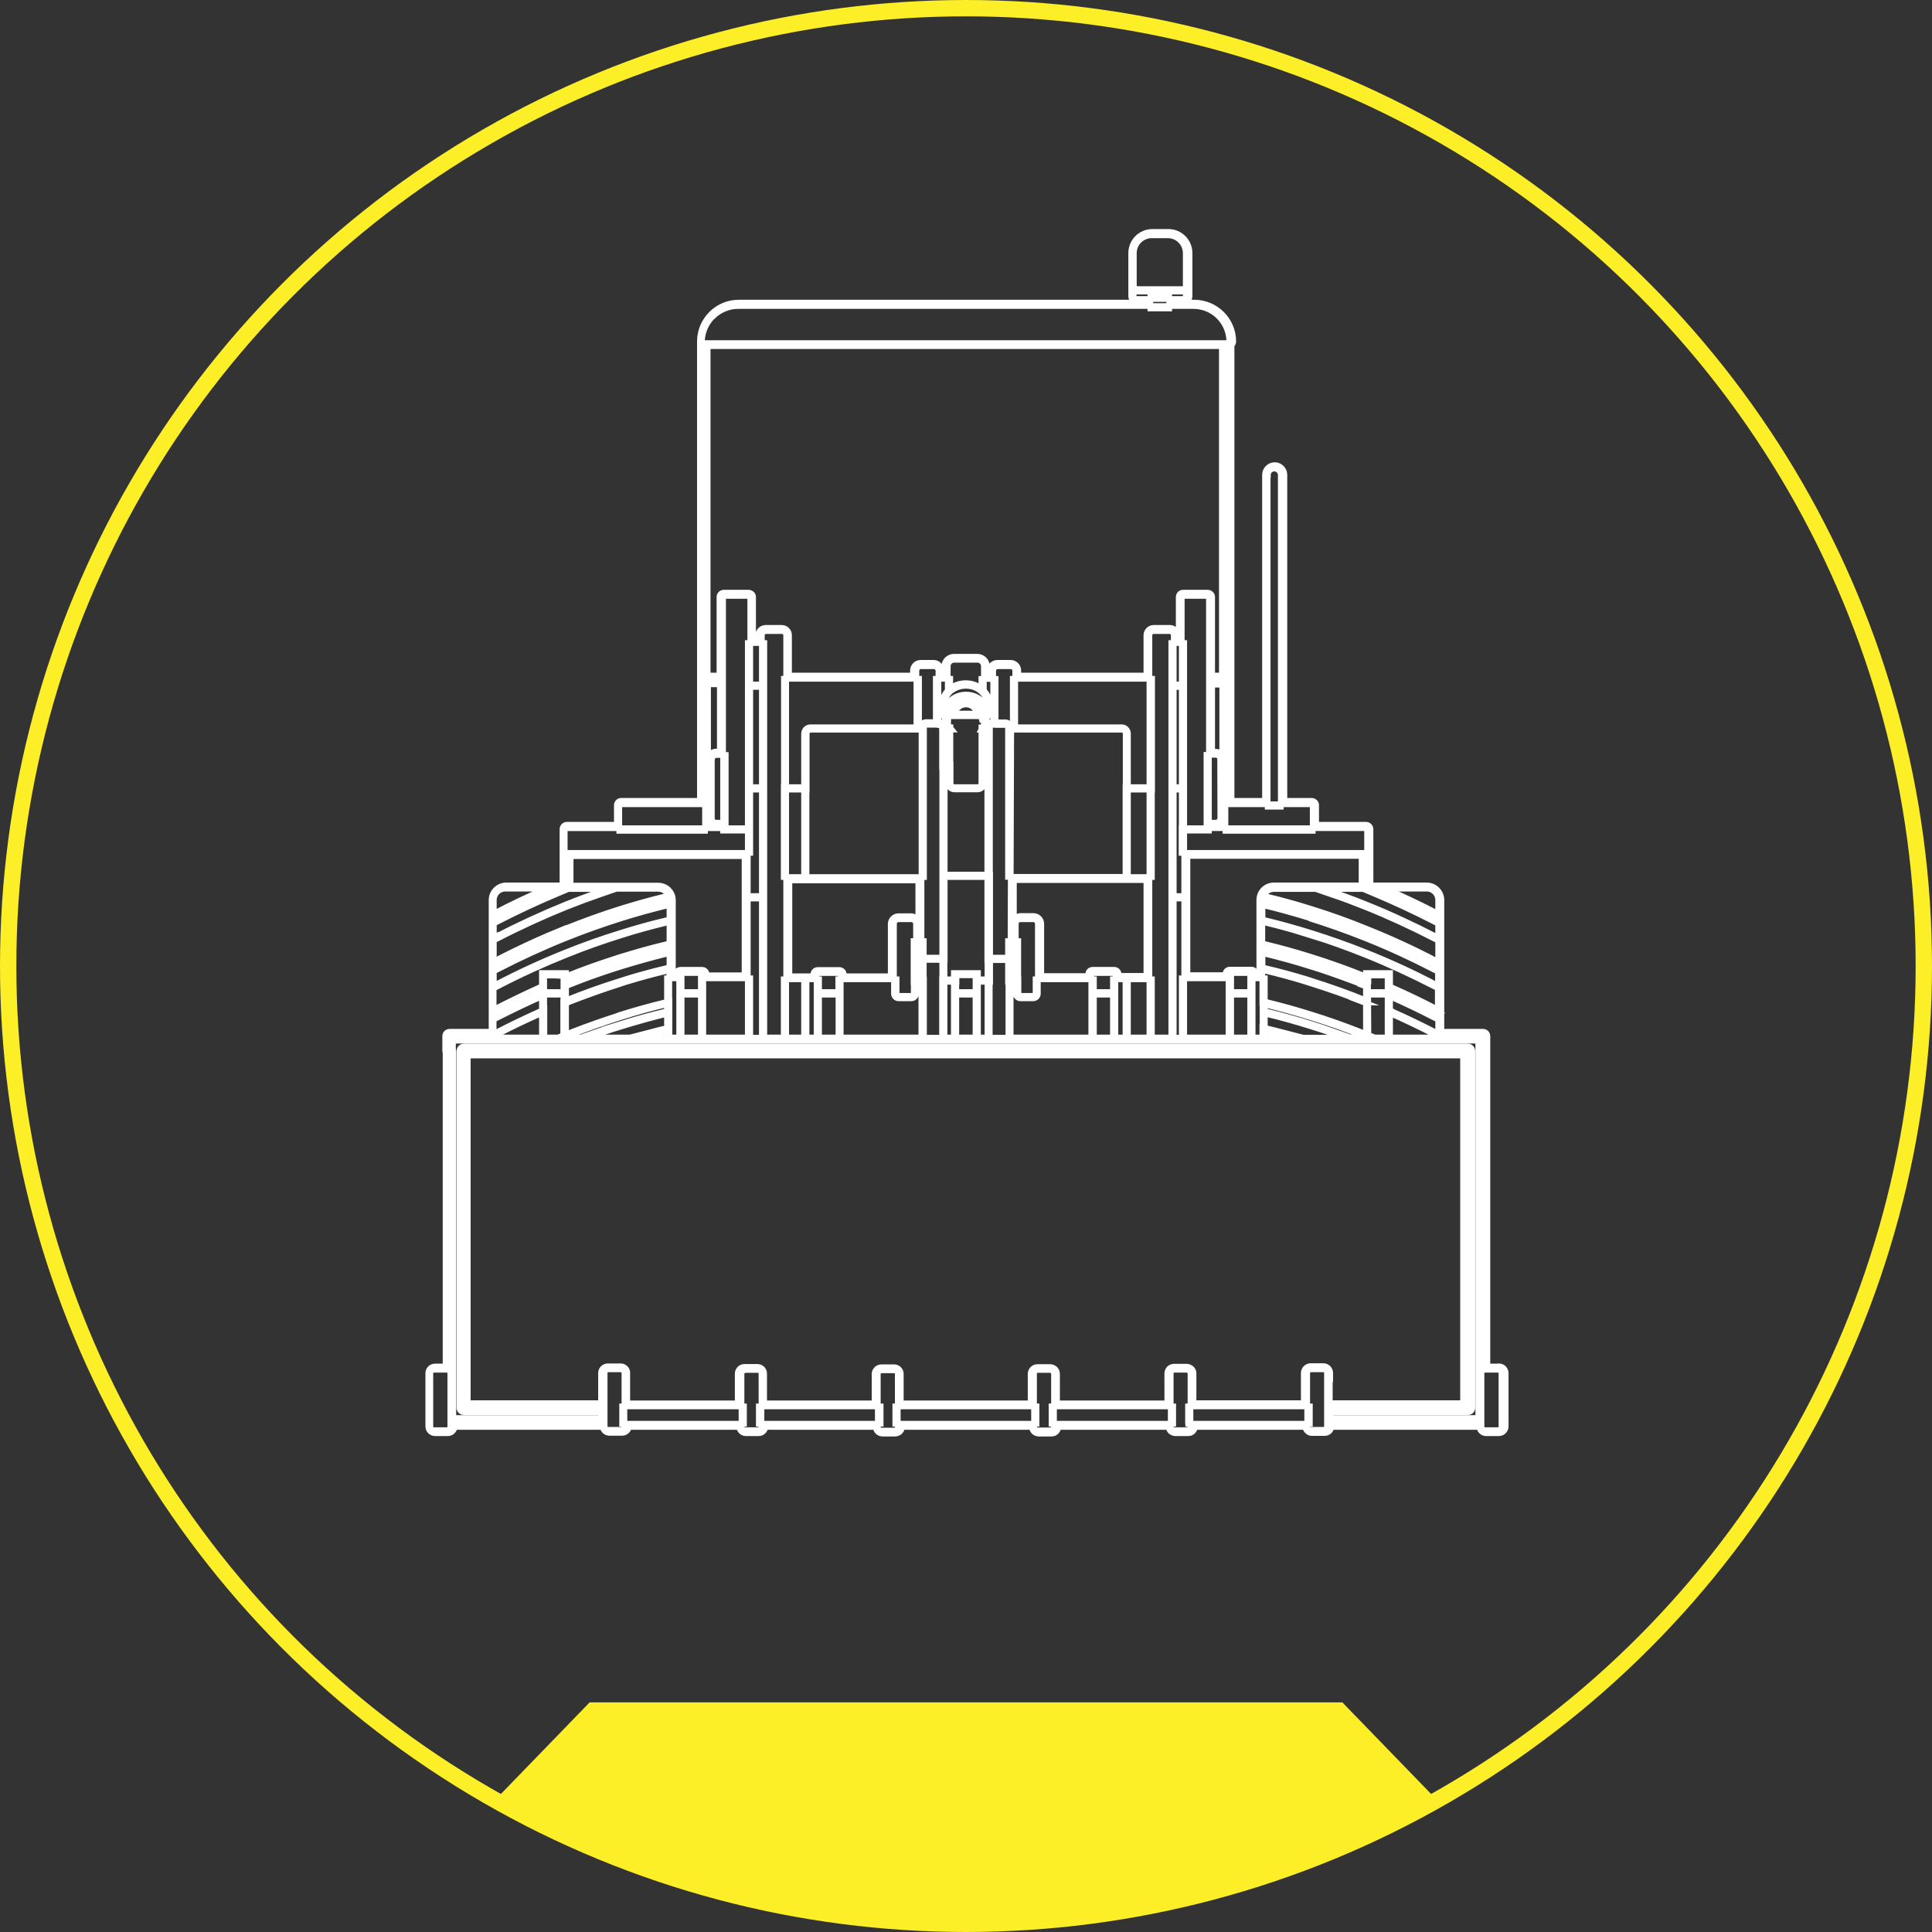
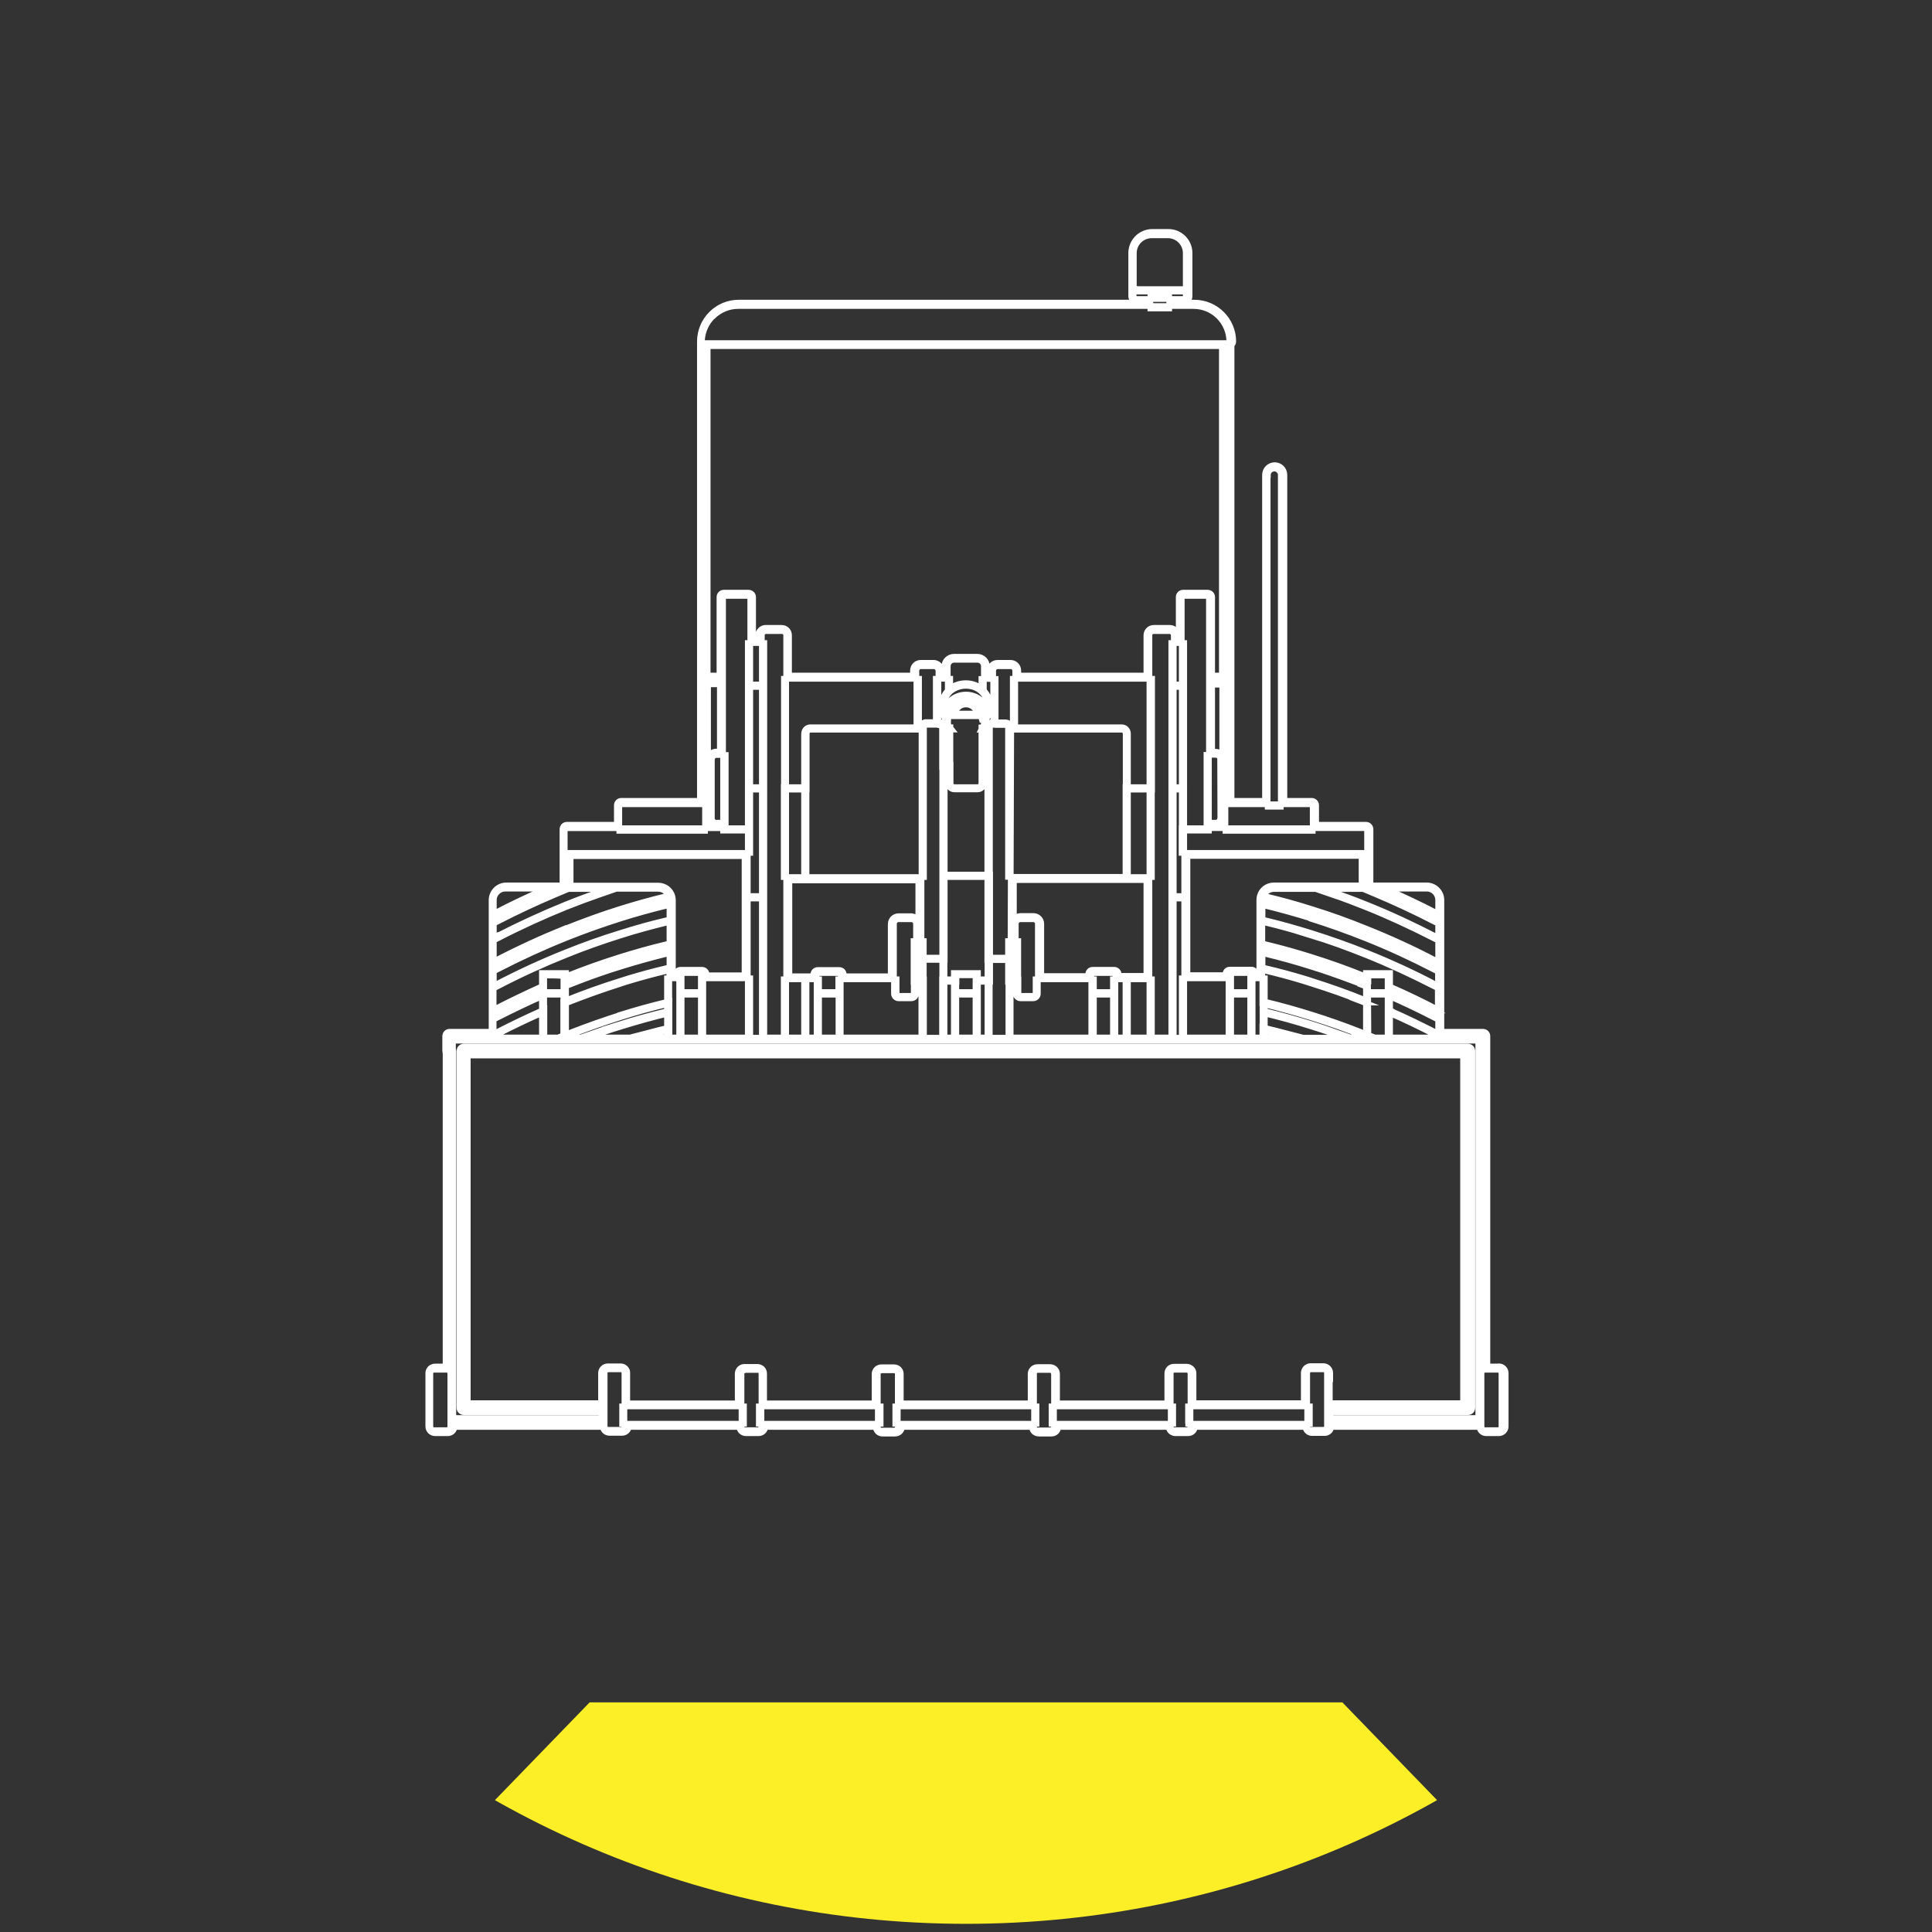
<svg xmlns="http://www.w3.org/2000/svg" id="Layer_2" viewBox="0 0 101.64 101.64">
  <rect x="0" y="0" width="101.64" height="101.64" fill="#333333" stroke="none" />
  <defs>
    <style>.cls-1{fill:#fcee27;}.cls-1,.cls-2,.cls-3{stroke-width:0px;}.cls-4{clip-path:url(#clippath);}.cls-2,.cls-5,.cls-6{fill:none;}.cls-5{stroke:#fcee27;stroke-width:.86px;}.cls-6{stroke:#fff;stroke-miterlimit:10;stroke-width:.3px;}.cls-3{fill:#fff;}</style>
    <clipPath id="clippath">
      <path class="cls-2" d="M.43,50.82c0,27.83,22.56,50.39,50.39,50.39s50.39-22.56,50.39-50.39S78.65.43,50.82.43.43,22.99.43,50.82" />
    </clipPath>
  </defs>
  <g id="Layer_1-2">
    <g class="cls-4">
      <polygon class="cls-1" points="31.02 89.56 16.02 105.04 85.62 105.04 70.62 89.56 31.02 89.56" />
    </g>
-     <circle class="cls-5" cx="50.82" cy="50.82" r="50.39" />
    <path class="cls-3" d="M78.99,75.05v.15l-.19.04h-.82l-.04-.19v-2.95l.19-.04h.82l.04.19v2.8ZM69.99,74.6v-.31s7.24,0,7.24,0c.13,0,.23-.1.23-.23v-18.76c0-.13-.1-.24-.23-.24H24.4c-.13,0-.23.1-.23.24v18.76c0,.13.1.23.23.23h7.24v.31h-7.79v-19.3c0-.06-.01-.07-.02-.08v-.47h53.94v19.85h-7.79ZM69.63,75.22h-.67s-.15,0-.15,0l-.04-.19v-2.8s.02-.09.02-.09l.04-.08.12-.02h.67s.15,0,.15,0l.04.19v2.8s0,.15,0,.15l-.18.04h0ZM62.5,74.75v-.61s0-.15,0-.15h6.41v.76s0,.15,0,.15h-6.4v-.15ZM62.45,75.24h-.67s-.15,0-.15,0l-.04-.19v-2.8s0-.15,0-.15l.19-.04h.67s.06,0,.06,0l.07.05.05.13v1.81s0,.99,0,.99v.15s-.18.04-.18.04h0ZM55.32,74.75v-.61s0-.15,0-.15h6.4v.76s0,.15,0,.15h-6.4v-.15ZM55.26,75.25h-.67s-.15,0-.15,0l-.04-.19v-2.8s0-.15,0-.15l.19-.04h.67s.06,0,.06,0l.07.05.06.13v2.8s0,.15,0,.15l-.18.04h0ZM47.1,74.75v-.61s0-.15,0-.15h7.43v.15s0,.61,0,.61v.15s-.15,0-.15,0h-7.28v-.15ZM47.23,75.07v.15l-.19.04h-.67s-.15,0-.15,0l-.04-.19v-1.01s0-1.79,0-1.79v-.06l.06-.07.13-.05h.67s.15,0,.15,0l.04.19v2.8ZM39.92,74.75v-.61s0-.15,0-.15h6.41v.15s0,.61,0,.61v.15h-6.41v-.15ZM40.05,75.05v.15l-.18.04h-.67s-.15,0-.15,0l-.04-.19v-.99s0-1.81,0-1.81v-.06l.06-.07.15-.05h.8s.04.19.04.19c0,.93,0,1.87,0,2.8M32.73,74.75v-.61s0-.15,0-.15h6.41v.76s0,.15,0,.15h-6.41v-.15ZM32.86,75.03v.15l-.19.04h-.67s-.15,0-.15,0l-.04-.19v-2.47s0-.33,0-.33v-.15l.19-.04h.67s.09,0,.09,0l.07.1.02.08c0,.93,0,1.87,0,2.8M69.98,72.56v-.33c0-.2-.16-.36-.36-.36h-.67c-.13,0-.26.08-.32.2-.02.05-.04.1-.04.16,0,.53,0,1.06,0,1.59h-5.8v-1.57c0-.1-.04-.19-.11-.25-.07-.06-.16-.1-.25-.1h-.67c-.2,0-.35.16-.35.36,0,.52,0,1.05,0,1.57h-5.8c0-.52,0-1.04,0-1.55,0-.1-.04-.19-.11-.26-.07-.06-.16-.1-.26-.1h-.66c-.2,0-.36.16-.36.36,0,.52,0,1.03,0,1.55h-6.83v-1.55c0-.2-.16-.35-.35-.35h-.67c-.09,0-.18.03-.25.1-.07.07-.11.16-.11.25v1.55h-5.81c0-.52,0-1.05,0-1.57,0-.2-.16-.35-.36-.35h-.67c-.09,0-.18.03-.25.1-.07.07-.11.16-.11.25v1.57h-5.81v-1.59c0-.05,0-.11-.03-.16-.06-.12-.18-.2-.32-.2h-.67c-.2,0-.36.16-.36.35,0,.53,0,1.06,0,1.59h-7.01v-18.29h52.36v18.29h-7.01c0-.42,0-.84,0-1.26ZM23.69,75.05v.15l-.19.04h-.82l-.04-.19v-2.95l.19-.04h.82l.04.19v2.8ZM26.58,46.75h2.48l-.65.29c-.75.33-1.5.69-2.21,1.06l-.22.11v-.86c0-.33.27-.6.6-.6M28.77,46.75h1.18l-.69.29c-1.02.43-2.05.91-3.06,1.43l-.22.11v-.52l.08-.04c.86-.45,1.75-.87,2.65-1.26h.03s.03-.01.03-.01ZM30.01,45.04h9.16v6.27h-2v-.06c0-.13-.11-.23-.23-.23h-1.14c-.13,0-.23.1-.23.23v.06h-.17v-3.95c0-.07-.01-.15-.03-.22-.1-.33-.4-.55-.74-.55h-4.61v-1.55ZM29.86,43.57h9.61v1.3h-9.76v-1.3h.15ZM32.73,42.31h4.36v1.4h-4.51v-1.4h.15ZM37.5,16.65c.36-.35.83-.55,1.33-.55h23.96c1.01,0,1.83.79,1.88,1.79v.16s-.15,0-.15,0h-27.59v-.16c.03-.47.23-.91.56-1.24ZM60.67,15.6h.84v.63h-.99v-.63h.15ZM59.8,15.21h2.58v.15s0,.22,0,.22v.15s-.15,0-.15,0h-2.44s-.15,0-.15,0v-.53h.15ZM59.65,13.32c0-.52.42-.94.94-.94h.85c.52,0,.94.42.94.94v2.02h-2.73v-2.02ZM69.06,42.46v1.25h-4.59v-1.4h4.59v.15ZM66.7,24.99c0-.19.15-.34.34-.34s.34.16.34.34v17.45h-.69v-17.45ZM71.77,44.87h-9.61v-1.3h9.76v1.3h-.15ZM69.59,46.58h-2.58c-.34,0-.64.23-.73.55-.02.07-.03.14-.03.22v3.95h-.17c0-.18-.11-.29-.24-.29h-1.14c-.13,0-.23.1-.23.23v.06h-2v-6.27h9.16v1.55h-2.03ZM75.66,48.53v.95l-.22-.11c-1.19-.61-2.4-1.17-3.6-1.65-.58-.23-1.17-.46-1.78-.66l-.84-.29h2.77c1.23.49,2.42,1.04,3.59,1.64l.08.04v.09ZM72.93,46.77c.89.39,1.78.81,2.65,1.26l.08.04v.52l-.22-.11c-1.01-.52-2.04-1-3.06-1.43l-.69-.29h1.24ZM75.66,47.35v.86l-.22-.11c-.72-.37-1.46-.73-2.21-1.06l-.65-.29h2.48c.33,0,.6.27.6.6M73.21,53.2c.76.33,1.53.71,2.3,1.1l.55.28h-3.06v-1.48l.21.09ZM72.01,52.19h1.12v2.39h-1.27v-2.39h.15ZM70.66,54.57c-.55-.2-1.12-.4-1.68-.57-.79-.25-1.61-.48-2.45-.68l-.11-.03v-.62l.18.04c.8.19,1.61.42,2.41.67.83.26,1.69.56,2.55.9l.74.29h-1.65ZM67.93,54.58c-.45-.13-.9-.25-1.4-.36l-.11-.03v-1.02l.18.04c.83.2,1.64.43,2.41.67.42.13.83.27,1.24.42l.83.29h-3.16ZM66.6,54.09c.26.06.52.13.76.19l1.12.29h-2.07v-.53l.18.04ZM68.98,48.32c-.81-.25-1.63-.48-2.45-.68l-.11-.03v-.26l.02-.17.17-.02c.79.19,1.6.41,2.41.67.97.3,1.94.65,2.87,1.03,1.23.49,2.48,1.06,3.69,1.7l.08.04v.52l-.22-.11c-1.18-.61-2.39-1.17-3.6-1.65-.95-.38-1.91-.72-2.86-1.02h0ZM68.98,49.21c-.79-.25-1.61-.48-2.45-.68l-.11-.03v-1.02l.18.04c.81.2,1.62.42,2.41.67.95.3,1.92.65,2.87,1.03,1.24.5,2.48,1.07,3.69,1.7l.08.04v1.03l-.22-.11c-1.19-.61-2.4-1.17-3.6-1.65-.95-.38-1.91-.73-2.86-1.02h0ZM71.78,51.85c-.21-.09-.42-.17-.64-.25-.72-.27-1.45-.53-2.17-.75-.79-.25-1.61-.48-2.45-.68l-.11-.03v-.51l.18.05c.8.19,1.62.42,2.41.67.95.3,1.92.64,2.87,1.03l.09.04v.11s.01.19.01.19v.22l-.21-.08ZM71.79,52.74c-.93-.38-1.88-.71-2.81-1-.15-.05-.29-.09-.44-.14-.66-.2-1.33-.38-2.01-.54l-.11-.03v-1.02l.18.04c.83.2,1.65.43,2.41.67.73.23,1.46.48,2.18.76.23.09.46.18.69.27l.09.04v.1s.01.37.01.37v.56l-.21-.08ZM66.6,50.94c.68.16,1.35.34,1.98.53.14.04.29.09.44.14.95.3,1.92.64,2.87,1.03l.09.04v.1s.01,1.6.01,1.6v.22l-.21-.08c-.93-.38-1.88-.71-2.81-1-.81-.25-1.63-.48-2.45-.68l-.11-.03v-1.91l.18.05ZM73.21,51.94c.79.35,1.59.73,2.37,1.14l.08.04v.52l-.22-.11c-.78-.4-1.57-.78-2.35-1.12l-.09-.04v-.51l.21.09ZM73.21,52.31c.79.35,1.58.73,2.37,1.14l.08.04v1.03l-.22-.11c-.78-.4-1.57-.78-2.35-1.12l-.09-.04v-1.03l.21.09ZM72.98,52.33h-1.12v-1.14h1.27v1.14h-.15ZM75.44,53.15c-.78-.41-1.57-.78-2.35-1.12l-.09-.04v-.67h-1.01v.25l-.21-.08c-.94-.37-1.88-.71-2.81-1-.8-.25-1.63-.48-2.45-.68l-.11-.03v-1.4l.18.04c.83.2,1.64.43,2.41.67.95.3,1.92.64,2.87,1.02,1.23.49,2.48,1.06,3.69,1.7l.08.04v1.41l-.22-.11ZM69.63,46.76c.77.26,1.53.53,2.26.83,1.23.49,2.47,1.07,3.69,1.7l.08.04v1.41l-.22-.11c-1.2-.62-2.41-1.18-3.6-1.65-.93-.37-1.89-.72-2.86-1.02-.8-.25-1.6-.47-2.39-.66l-.19-.04.09-.17c.1-.2.31-.32.53-.32h2.61ZM65.77,52.26v-.79h.77v3.11h-.77v-2.32ZM65.75,52.33h-1.12v-1.14h1.27v1.14h-.15ZM64.78,52.19h1.12v2.39h-1.27v-2.39h.15ZM62.32,51.47h2.45v3.11h-2.6v-3.11h.15ZM61.77,47.14h.53v7.45h-.68v-7.45h.15ZM60.47,33.42c0-.12.1-.22.22-.22h.84c.12,0,.22.1.22.22v21.16h-1.28v-21.16ZM59.36,51.52h1.24v3.06h-1.39v-3.06h.15ZM58.55,52.26v-.74h.79v3.06h-.79v-2.32ZM57.56,52.19h1.12v2.39h-1.27v-2.39h.15ZM53.19,51.52h.39v.76c0,.06.05.11.11.11h.68c.06,0,.11-.05.11-.11v-.76h3.07v3.06h-4.5v-3.06h.15ZM52.1,50.38h1.07v4.21h-1.22v-4.21h.15ZM51.32,52.26v-.74h.75v3.06h-.75v-2.32ZM50.33,52.19h1.12v2.39h-1.27v-2.39h.15ZM49.71,51.52h.6v3.06h-.75v-3.06h.15ZM48.62,50.38h1.07v4.21h-1.22v-4.21h.15ZM44.1,52.26v-.74h3.07v.76c0,.06.05.11.11.11h.68c.06,0,.11-.05.11-.11v-.76h.54v3.06h-4.5v-2.32ZM43.11,52.19h1.12v2.39h-1.27v-2.39h.15ZM42.45,51.52h.64v3.06h-.79v-3.06h.15ZM41.38,51.52h1.05v3.06h-1.2v-3.06h.15ZM40.08,33.42c0-.12.1-.22.22-.22h.84c.12,0,.22.1.22.22v21.16h-1.28v-21.16ZM39.34,51.54v-4.4h.87v7.45h-.87v-3.04ZM39.34,43.64v-2.23h.87v5.86h-.87v-3.63ZM38.19,31.35h1.28v12.35h-1.43v-12.35h.15ZM37.87,39.54h-.19c-.15,0-.29.08-.36.21-.03.05-.05.12-.05.19v3.1c0,.07.02.14.05.19.02.03.04.06.07.09h-.14v-7.32h.62v3.53ZM38.02,43.28h-.34c-.09,0-.17-.05-.21-.13l-.02-.03v-.07s0-3.1,0-3.1l.03-.11c.04-.07.12-.12.21-.12h.49v3.57h-.15ZM39.49,36.01h.72v5.53h-.87v-5.53h.15ZM39.49,33.83h.72v2.31h-.87v-2.31h.15ZM53.43,51.14h-.4v-1.63h.54v1.63h-.15ZM51.95,38.29v-.09s.13-.17.13-.17l.08-.03h.74s.1.02.1.02c.06.03.1.06.12.11l.08.03-.04,12.2v.15h-1.22v-12.21ZM52.08,38.23v.16s-.15,0-.15,0h-.31l.12-.24c.14-.17.21-.37.21-.58v-.24h.43v.8h-.24s-.05.09-.05.09h0ZM48.47,38.24c.02-.15.1-.23.21-.25h.77c.15.02.23.1.25.2v12.16s0,.15,0,.15h-1.22v-12.26ZM49.38,37.33h.29v.24c0,.16.04.32.13.47-.04-.07-.13-.09-.21-.05-.07.04-.1.13-.05.2l-.23-.06-.08-.15v-.65h.15ZM51.52,36.3c-.2-.15-.45-.22-.71-.22s-.51.08-.71.22l-.24.17v-1.42c0-.19.15-.34.34-.34h1.22c.19,0,.34.15.34.34v1.42l-.24-.17ZM49.88,36.31c.24-.24.57-.37.93-.37s.68.13.93.37c.18.17.29.4.33.64l.09.65-.36-.55c-.05-.07-.09-.13-.14-.18-.22-.21-.52-.33-.84-.33s-.62.12-.84.33c-.05.05-.1.11-.14.18l-.36.55.08-.65c.03-.24.15-.47.33-.65ZM51.77,37.51c-.06-.06-.15-.11-.24-.12-.02-.04-.03-.08-.05-.11-.03-.05-.07-.11-.12-.16-.14-.14-.34-.23-.55-.23-.27,0-.53.15-.67.38-.02.03-.04.07-.05.11-.1.02-.19.07-.26.14,0-.03,0-.06.01-.09.03-.17.11-.32.24-.44.18-.18.44-.28.72-.28s.53.1.72.28c.13.12.21.27.24.44,0,.03,0,.05.01.08M51.93,38.86h-.3v-.59h.45v.59h-.15ZM51.93,40.36h-.3v-1.63h.45v1.63h-.15ZM50.25,37.48s.03-.08.05-.12c.11-.19.3-.3.52-.3.16,0,.31.06.43.18.04.04.07.08.1.13.02.03.04.07.05.11l.06.2h-1.27l.06-.2ZM51.42,37.54c.16,0,.3.11.33.27-.01-.07-.07-.12-.14-.12l.08.3h-.08c.08,0,.15-.07.15-.15v3.36c0,.18-.15.33-.33.33h-1.22c-.18,0-.33-.15-.33-.33v-3.33c.03-.21.17-.33.33-.33h1.22ZM49.71,38.72h.29v1.63h-.44v-1.63h.15ZM49.71,38.26h.29v.59h-.44v-.59h.15ZM49.56,38.22l.25-.18s.04.07.07.1l.19.24h-.46l-.05-.15v-.02ZM51.93,46.14h-2.36v-5.91h.44v.98c0,.11.09.2.2.2h1.22c.11,0,.2-.09.2-.2v-.98h.45v5.91h-.15ZM52.23,37.46h-.28v-.44c-.03-.23-.12-.43-.28-.59l-.04-.04v-.67h.75v1.74h-.15ZM53.25,38.39h-.2v-.14c-.03-.08-.05-.1-.09-.11h-.56s-.15-.01-.15-.01v-2.84c0-.13.11-.24.24-.24h.68c.13,0,.24.1.24.24v3.1h-.15ZM53.19,38.26h5.82c.18,0,.32.14.33.32v7.4s0,.15,0,.15h-6.31v-7.88h.15ZM60.45,46.14h-1.24v-4.73h1.39v4.73h-.15ZM53.42,35.71h7.19v5.83h-1.39v-2.95c-.01-.12-.1-.2-.2-.2h-5.74v-2.68h.15ZM49.38,35.71h.61v.67c-.2.2-.29.41-.32.61v.31s0,.15,0,.15h-.44v-1.74h.15ZM48.6,38.22v.17h-.39v-3.1c0-.13.1-.24.24-.24h.68c.13,0,.24.11.24.24v2.84h-.64c-.07.01-.11.05-.12.1M48.45,51.14h-.39v-1.63h.54v1.63h-.15ZM48.21,51.01h.39v.65h-.54v-.65h.15ZM41.38,41.41h1.05v4.73h-1.2v-4.73h.15ZM48.45,46.14h-6.15v-7.54c.01-.21.16-.34.34-.34h5.97v7.88h-.15ZM41.38,35.71h6.97v2.68h-5.71c-.11,0-.19.08-.2.19v2.81s0,.15,0,.15h-1.2v-5.83h.15ZM42.96,52.18v-.99h1.27v1.14h-1.27v-.15ZM48.19,48.6v3.68c0,.13-.11.24-.24.24h-.68c-.13,0-.24-.11-.24-.24v-3.68c0-.13.11-.24.24-.24h.68c.13,0,.24.11.24.24M47.95,48.2h-.68c-.22,0-.41.18-.41.41v2.75h-2.47v-.1c0-.13-.11-.23-.23-.23h-1.14c-.13,0-.23.1-.23.23v.1h-1.26v-5.04h6.78v2.09c-.07-.12-.2-.2-.35-.2M50.18,52.18v-.99h1.27v1.14h-1.27v-.15ZM51.93,51.65h-.6v-.34h-1.01v.34h-.75v-5.64h2.52v5.64h-.15ZM53.43,51.65h-.4v-.65h.54v.65h-.15ZM54.6,48.6v3.68c0,.13-.11.24-.24.24h-.68c-.13,0-.24-.11-.24-.24v-3.68c0-.13.11-.24.24-.24h.68c.13,0,.24.11.24.24M57.41,52.18v-.99h1.27v1.14h-1.27v-.15ZM58.85,51.35v-.1c0-.13-.11-.23-.23-.23h-1.14c-.13,0-.23.1-.23.23v.1h-2.47v-2.75c0-.22-.18-.41-.41-.41h-.68c-.15,0-.28.08-.35.2v-2.09h6.97v5.04h-1.45ZM64.3,43.33s0-.07.02-.1c.03-.05.04-.12.04-.18v-3.1c0-.06-.01-.12-.04-.18-.07-.14-.21-.22-.36-.22h-.19v-3.53h.53v7.32ZM63.45,43.7h-1.28v-12.35h1.43v12.35h-.15ZM63.62,39.71h.34c.09,0,.17.05.21.13l.02.03v.07s.01,3.1.01,3.1l-.03.11c-.04.08-.12.13-.21.13h-.49v-3.57h.15ZM61.77,36.01h.53v5.53h-.68v-5.53h.15ZM61.77,33.83h.53v2.31h-.68v-2.31h.15ZM62.3,44.8v2.47h-.68v-5.86h.68v3.39ZM64.3,35.54h-.53v-4.13c0-.13-.11-.23-.23-.23h-1.3c-.13,0-.23.1-.23.23v2.25h-.08v-.24c0-.22-.17-.39-.39-.39h-.84c-.22,0-.39.18-.39.39v2.12h-6.74v-.26c0-.23-.18-.41-.41-.41h-.68c-.23,0-.41.18-.41.41v.26h-.15v-.49c0-.28-.23-.5-.51-.5h-1.22c-.28,0-.51.23-.51.5v.49h-.16v-.26c0-.22-.18-.41-.4-.41h-.68c-.23,0-.41.18-.41.41v.26h-6.52v-2.12c0-.22-.17-.39-.39-.39h-.84c-.21,0-.39.18-.39.39v.24h-.27v-2.25c0-.13-.11-.23-.24-.23h-1.3c-.13,0-.23.1-.23.23v4.13h-.62v-17.33h27.05v17.33ZM36.87,52.26v-.79h2.6v3.11h-2.6v-2.32ZM36.85,52.33h-1.12v-1.14h1.27v1.14h-.15ZM35.88,52.19h1.12v2.39h-1.27v-2.39h.15ZM35.09,54.13v-2.66h.77v3.11h-.77v-.45ZM35.22,54.24v.34h-2.07l1.12-.29c.25-.07.5-.13.76-.19l.18-.04v.19ZM32.62,53.88c.79-.25,1.6-.47,2.42-.67l.18-.04v1.02l-.11.03c-.49.12-.95.24-1.39.36h-2.28s-.88,0-.88,0l.83-.29c.41-.15.83-.29,1.24-.41M32.62,53.39c.8-.25,1.62-.48,2.42-.67l.18-.04v.62l-.11.03c-.82.2-1.64.43-2.45.68-.56.17-1.13.36-1.69.57h-.85s-.79.01-.79.01l.74-.29c.87-.34,1.73-.64,2.55-.9ZM28.66,52.19h1.12v2.39h-1.27v-2.39h.15ZM28.64,53.34v1.24h-3.05l.55-.28c.76-.39,1.53-.76,2.29-1.1l.21-.09v.23ZM28.55,52.4c-.79.35-1.58.73-2.35,1.12l-.22.11v-.52l.08-.04c.77-.4,1.57-.78,2.36-1.14l.21-.09v.51l-.09.04ZM29.74,52.64c.94-.38,1.91-.73,2.88-1.03.15-.05.29-.09.44-.14.63-.19,1.29-.37,1.97-.53l.18-.05v1.91l-.11.03c-.81.19-1.64.42-2.45.68-.92.29-1.87.63-2.81,1l-.21.08v-1.92l.1-.04ZM29.63,52.33h-1.12v-1.14h1.27v1.14h-.15ZM29.74,51.75c.24-.1.47-.19.7-.27.73-.28,1.47-.53,2.18-.75.79-.25,1.6-.48,2.42-.67l.18-.04v1.02l-.11.03c-.68.16-1.35.34-2.01.54-.15.04-.3.09-.44.14-.95.3-1.89.64-2.81,1l-.21.08v-1.03l.1-.04ZM29.74,51.38c.96-.39,1.93-.73,2.88-1.03.8-.25,1.62-.48,2.42-.67l.18-.05v.51l-.11.03c-.82.2-1.64.43-2.45.68-.71.22-1.44.47-2.17.75-.21.08-.42.16-.64.25l-.21.08v-.51l.1-.04ZM29.75,48.85c.95-.38,1.91-.73,2.87-1.03.8-.25,1.62-.48,2.41-.67l.16-.04.02.17v.21s0,.12,0,.12l-.11.03c-.83.2-1.66.43-2.45.68-.95.3-1.91.64-2.86,1.02-1.2.48-2.42,1.04-3.6,1.65l-.22.11v-.52l.08-.04c1.21-.63,2.45-1.2,3.69-1.7ZM26.06,48.4c1.17-.6,2.35-1.15,3.53-1.63h1.94s.89-.01.89-.01l-.84.29c-.61.21-1.2.43-1.78.66-1.21.49-2.42,1.04-3.6,1.65l-.22.11v-1.04l.08-.04ZM26.06,49.29c1.22-.63,2.46-1.2,3.69-1.7.72-.29,1.48-.57,2.26-.83h2.61c.22,0,.42.11.53.31l.09.17-.19.04c-.8.19-1.6.41-2.39.66-.95.3-1.91.64-2.86,1.02-1.2.48-2.41,1.04-3.6,1.65l-.22.11v-1.41l.08-.04ZM26.06,50.92c1.22-.63,2.46-1.21,3.69-1.7.95-.38,1.91-.73,2.87-1.03.77-.24,1.59-.47,2.42-.67l.18-.04v1.02l-.11.03c-.82.2-1.64.42-2.45.68-.96.3-1.92.64-2.86,1.02-1.2.48-2.41,1.03-3.6,1.65l-.22.11v-1.03l.08-.04ZM26.06,51.81c1.22-.64,2.46-1.21,3.69-1.7.94-.38,1.9-.72,2.87-1.02.79-.25,1.6-.48,2.42-.67l.18-.04v1.4l-.11.03c-.81.19-1.64.42-2.45.68-.92.29-1.87.63-2.81,1l-.21.08v-.22c-.34-.03-.67-.03-1.01-.03v.68l-.09.04c-.78.34-1.57.72-2.35,1.12l-.22.11v-1.41l.08-.04ZM26.06,53.44c.78-.4,1.57-.78,2.36-1.14l.21-.09v1.03l-.09.04c-.78.34-1.57.72-2.35,1.12l-.22.11v-1.03l.08-.04ZM78.81,71.89h-.56v-17.38c0-.13-.1-.23-.23-.23h-2.19v-6.93c0-.42-.35-.77-.77-.77h-2.96v-2.95c0-.13-.1-.24-.23-.24h-2.63v-1.03c0-.13-.11-.23-.23-.23h-1.44v-17.15c0-.28-.23-.51-.51-.51s-.51.23-.51.51v17.15h-1.76v-23.98c.05-.04.09-.11.09-.18,0-1.13-.92-2.05-2.05-2.05h-1.12v-.03h.56c.17,0,.31-.14.31-.31v-2.27c0-.61-.5-1.11-1.11-1.11h-.85c-.61,0-1.11.5-1.11,1.11v2.27c0,.17.14.31.31.31h.56v.03h-21.51c-.55,0-1.06.21-1.45.6-.39.39-.6.91-.6,1.45v24.16h-4.14c-.13,0-.23.11-.23.23v1.03h-2.63c-.13,0-.23.1-.23.24v2.95h-2.96c-.42,0-.77.35-.77.77v6.93h-2.21c-.13,0-.23.1-.23.23v.78c0,.06.01.07.02.08v16.52h-.55c-.2,0-.36.15-.36.35v2.8c0,.2.16.36.36.36h.67c.19,0,.34-.15.35-.33h7.8c.02.18.17.31.35.31h.67c.18,0,.33-.14.35-.31h5.81c.01.18.16.33.35.33h.67c.19,0,.34-.15.35-.33h5.81c0,.19.16.35.35.35h.67c.2,0,.36-.16.36-.35h6.84c0,.2.16.35.36.35h.67c.2,0,.35-.16.35-.35h5.81c.01.19.17.33.36.33h.67c.19,0,.34-.15.35-.33h5.81c.02.18.17.32.35.32h.67c.18,0,.33-.14.35-.32h7.79c.01.19.17.33.35.33h.67c.2,0,.36-.16.36-.36v-2.8c0-.2-.16-.36-.36-.36" />
    <path class="cls-6" d="M78.99,75.05v.15l-.19.04h-.82l-.04-.19v-2.95l.19-.04h.82l.04.19v2.8ZM69.99,74.6v-.31s7.24,0,7.24,0c.13,0,.23-.1.23-.23v-18.76c0-.13-.1-.24-.23-.24H24.4c-.13,0-.23.1-.23.24v18.76c0,.13.1.23.23.23h7.24v.31h-7.79v-19.3c0-.06-.01-.07-.02-.08v-.47h53.94v19.85h-7.79ZM69.63,75.22h-.67s-.15,0-.15,0l-.04-.19v-2.8s.02-.09.02-.09l.04-.08.12-.02h.67s.15,0,.15,0l.04.19v2.8s0,.15,0,.15l-.18.04h0ZM62.5,74.75v-.61s0-.15,0-.15h6.41v.76s0,.15,0,.15h-6.4v-.15ZM62.45,75.24h-.67s-.15,0-.15,0l-.04-.19v-2.8s0-.15,0-.15l.19-.04h.67s.06,0,.06,0l.07.05.05.13v1.81s0,.99,0,.99v.15s-.18.04-.18.04h0ZM55.32,74.75v-.61s0-.15,0-.15h6.4v.76s0,.15,0,.15h-6.4v-.15ZM55.26,75.25h-.67s-.15,0-.15,0l-.04-.19v-2.8s0-.15,0-.15l.19-.04h.67s.06,0,.06,0l.07.05.06.13v2.8s0,.15,0,.15l-.18.04h0ZM47.1,74.75v-.61s0-.15,0-.15h7.43v.15s0,.61,0,.61v.15s-.15,0-.15,0h-7.28v-.15ZM47.23,75.07v.15l-.19.04h-.67s-.15,0-.15,0l-.04-.19v-1.01s0-1.79,0-1.79v-.06l.06-.07.13-.05h.67s.15,0,.15,0l.04.19v2.8ZM39.92,74.75v-.61s0-.15,0-.15h6.41v.15s0,.61,0,.61v.15h-6.41v-.15ZM40.05,75.05v.15l-.18.04h-.67s-.15,0-.15,0l-.04-.19v-.99s0-1.81,0-1.81v-.06l.06-.07.15-.05h.8s.04.19.04.19c0,.93,0,1.87,0,2.8ZM32.73,74.75v-.61s0-.15,0-.15h6.41v.76s0,.15,0,.15h-6.41v-.15ZM32.86,75.03v.15l-.19.04h-.67s-.15,0-.15,0l-.04-.19v-2.47s0-.33,0-.33v-.15l.19-.04h.67s.09,0,.09,0l.07.1.02.08c0,.93,0,1.87,0,2.8ZM69.98,72.56v-.33c0-.2-.16-.36-.36-.36h-.67c-.13,0-.26.08-.32.2-.02.05-.04.1-.04.16,0,.53,0,1.06,0,1.59h-5.8v-1.57c0-.1-.04-.19-.11-.25-.07-.06-.16-.1-.25-.1h-.67c-.2,0-.35.16-.35.36,0,.52,0,1.05,0,1.57h-5.8c0-.52,0-1.04,0-1.55,0-.1-.04-.19-.11-.26-.07-.06-.16-.1-.26-.1h-.66c-.2,0-.36.16-.36.36,0,.52,0,1.03,0,1.55h-6.83v-1.55c0-.2-.16-.35-.35-.35h-.67c-.09,0-.18.03-.25.1-.07.07-.11.16-.11.25v1.55h-5.81c0-.52,0-1.05,0-1.57,0-.2-.16-.35-.36-.35h-.67c-.09,0-.18.03-.25.1-.07.07-.11.16-.11.25v1.57h-5.81v-1.59c0-.05,0-.11-.03-.16-.06-.12-.18-.2-.32-.2h-.67c-.2,0-.36.16-.36.35,0,.53,0,1.06,0,1.59h-7.01v-18.29h52.36v18.29h-7.01c0-.42,0-.84,0-1.26ZM23.69,75.05v.15l-.19.04h-.82l-.04-.19v-2.95l.19-.04h.82l.04.19v2.8ZM26.58,46.75h2.48l-.65.29c-.75.33-1.5.69-2.21,1.06l-.22.11v-.86c0-.33.27-.6.6-.6ZM28.77,46.75h1.18l-.69.29c-1.02.43-2.05.91-3.06,1.43l-.22.11v-.52l.08-.04c.86-.45,1.75-.87,2.65-1.26h.03s.03-.01.03-.01ZM30.01,45.04h9.16v6.27h-2v-.06c0-.13-.11-.23-.23-.23h-1.14c-.13,0-.23.1-.23.23v.06h-.17v-3.95c0-.07-.01-.15-.03-.22-.1-.33-.4-.55-.74-.55h-4.61v-1.55ZM29.86,43.57h9.61v1.3h-9.76v-1.3h.15ZM32.73,42.31h4.36v1.4h-4.51v-1.4h.15ZM37.5,16.65c.36-.35.83-.55,1.33-.55h23.96c1.01,0,1.83.79,1.88,1.79v.16s-.15,0-.15,0h-27.59v-.16c.03-.47.23-.91.56-1.24ZM60.67,15.6h.84v.63h-.99v-.63h.15ZM59.8,15.21h2.58v.15s0,.22,0,.22v.15s-.15,0-.15,0h-2.44s-.15,0-.15,0v-.53h.15ZM59.65,13.32c0-.52.42-.94.94-.94h.85c.52,0,.94.42.94.94v2.02h-2.73v-2.02ZM69.06,42.46v1.25h-4.59v-1.4h4.59v.15ZM66.7,24.99c0-.19.15-.34.34-.34s.34.16.34.34v17.45h-.69v-17.45ZM71.77,44.87h-9.61v-1.3h9.76v1.3h-.15ZM69.59,46.58h-2.58c-.34,0-.64.23-.73.55-.02.07-.03.14-.03.22v3.95h-.17c0-.18-.11-.29-.24-.29h-1.14c-.13,0-.23.1-.23.23v.06h-2v-6.27h9.16v1.55h-2.03ZM75.66,48.53v.95l-.22-.11c-1.19-.61-2.4-1.17-3.6-1.65-.58-.23-1.17-.46-1.78-.66l-.84-.29h2.77c1.23.49,2.42,1.04,3.59,1.64l.08.04v.09ZM72.93,46.77c.89.39,1.78.81,2.65,1.26l.08.04v.52l-.22-.11c-1.01-.52-2.04-1-3.06-1.43l-.69-.29h1.24ZM75.66,47.35v.86l-.22-.11c-.72-.37-1.46-.73-2.21-1.06l-.65-.29h2.48c.33,0,.6.27.6.6ZM73.21,53.2c.76.33,1.53.71,2.3,1.1l.55.28h-3.06v-1.48l.21.09ZM72.01,52.19h1.12v2.39h-1.27v-2.39h.15ZM70.66,54.57c-.55-.2-1.12-.4-1.68-.57-.79-.25-1.61-.48-2.45-.68l-.11-.03v-.62l.18.04c.8.19,1.61.42,2.41.67.83.26,1.69.56,2.55.9l.74.29h-1.65ZM67.93,54.58c-.45-.13-.9-.25-1.4-.36l-.11-.03v-1.02l.18.04c.83.2,1.64.43,2.41.67.42.13.83.27,1.24.42l.83.29h-3.16ZM66.6,54.09c.26.06.52.13.76.19l1.12.29h-2.07v-.53l.18.04ZM68.98,48.32c-.81-.25-1.63-.48-2.45-.68l-.11-.03v-.26l.02-.17.17-.02c.79.19,1.6.41,2.41.67.97.3,1.94.65,2.87,1.03,1.23.49,2.48,1.06,3.69,1.7l.08.04v.52l-.22-.11c-1.18-.61-2.39-1.17-3.6-1.65-.95-.38-1.91-.72-2.86-1.02h0ZM68.98,49.21c-.79-.25-1.61-.48-2.45-.68l-.11-.03v-1.02l.18.04c.81.2,1.62.42,2.41.67.95.3,1.92.65,2.87,1.03,1.24.5,2.48,1.07,3.69,1.7l.08.04v1.03l-.22-.11c-1.19-.61-2.4-1.17-3.6-1.65-.95-.38-1.91-.73-2.86-1.02h0ZM71.78,51.85c-.21-.09-.42-.17-.64-.25-.72-.27-1.45-.53-2.17-.75-.79-.25-1.61-.48-2.45-.68l-.11-.03v-.51l.18.05c.8.19,1.62.42,2.41.67.95.3,1.92.64,2.87,1.03l.09.04v.11s.01.19.01.19v.22l-.21-.08ZM71.79,52.74c-.93-.38-1.88-.71-2.81-1-.15-.05-.29-.09-.44-.14-.66-.2-1.33-.38-2.01-.54l-.11-.03v-1.02l.18.04c.83.2,1.65.43,2.41.67.73.23,1.46.48,2.18.76.23.09.46.18.69.27l.09.04v.1s.01.37.01.37v.56l-.21-.08ZM66.6,50.94c.68.16,1.35.34,1.98.53.14.04.29.09.44.14.95.3,1.92.64,2.87,1.03l.09.04v.1s.01,1.6.01,1.6v.22l-.21-.08c-.93-.38-1.88-.71-2.81-1-.81-.25-1.63-.48-2.45-.68l-.11-.03v-1.91l.18.05ZM73.21,51.94c.79.35,1.59.73,2.37,1.14l.08.04v.52l-.22-.11c-.78-.4-1.57-.78-2.35-1.12l-.09-.04v-.51l.21.09ZM73.21,52.31c.79.35,1.58.73,2.37,1.14l.08.04v1.03l-.22-.11c-.78-.4-1.57-.78-2.35-1.12l-.09-.04v-1.03l.21.09ZM72.98,52.33h-1.12v-1.14h1.27v1.14h-.15ZM75.44,53.15c-.78-.41-1.57-.78-2.35-1.12l-.09-.04v-.67h-1.01v.25l-.21-.08c-.94-.37-1.88-.71-2.81-1-.8-.25-1.63-.48-2.45-.68l-.11-.03v-1.4l.18.04c.83.2,1.64.43,2.41.67.95.3,1.92.64,2.87,1.02,1.23.49,2.48,1.06,3.69,1.7l.08.04v1.41l-.22-.11ZM69.63,46.76c.77.26,1.53.53,2.26.83,1.23.49,2.47,1.07,3.69,1.7l.08.04v1.41l-.22-.11c-1.2-.62-2.41-1.18-3.6-1.65-.93-.37-1.89-.72-2.86-1.02-.8-.25-1.6-.47-2.39-.66l-.19-.04.09-.17c.1-.2.31-.32.53-.32h2.61ZM65.77,52.26v-.79h.77v3.11h-.77v-2.32ZM65.75,52.33h-1.12v-1.14h1.27v1.14h-.15ZM64.78,52.19h1.12v2.39h-1.27v-2.39h.15ZM62.32,51.47h2.45v3.11h-2.6v-3.11h.15ZM61.77,47.14h.53v7.45h-.68v-7.45h.15ZM60.47,33.42c0-.12.1-.22.22-.22h.84c.12,0,.22.1.22.22v21.16h-1.28v-21.16ZM59.36,51.52h1.24v3.06h-1.39v-3.06h.15ZM58.55,52.26v-.74h.79v3.06h-.79v-2.32ZM57.56,52.19h1.12v2.39h-1.27v-2.39h.15ZM53.19,51.52h.39v.76c0,.06.05.11.11.11h.68c.06,0,.11-.05.11-.11v-.76h3.07v3.06h-4.5v-3.06h.15ZM52.1,50.38h1.07v4.21h-1.22v-4.21h.15ZM51.32,52.26v-.74h.75v3.06h-.75v-2.32ZM50.33,52.19h1.12v2.39h-1.27v-2.39h.15ZM49.71,51.52h.6v3.06h-.75v-3.06h.15ZM48.62,50.38h1.07v4.21h-1.22v-4.21h.15ZM44.1,52.26v-.74h3.07v.76c0,.06.05.11.11.11h.68c.06,0,.11-.05.11-.11v-.76h.54v3.06h-4.5v-2.32ZM43.11,52.19h1.12v2.39h-1.27v-2.39h.15ZM42.45,51.52h.64v3.06h-.79v-3.06h.15ZM41.38,51.52h1.05v3.06h-1.2v-3.06h.15ZM40.08,33.42c0-.12.1-.22.22-.22h.84c.12,0,.22.1.22.22v21.16h-1.28v-21.16ZM39.34,51.54v-4.4h.87v7.45h-.87v-3.04ZM39.34,43.64v-2.23h.87v5.86h-.87v-3.63ZM38.19,31.35h1.28v12.35h-1.43v-12.35h.15ZM37.87,39.54h-.19c-.15,0-.29.08-.36.21-.03.05-.05.12-.05.19v3.1c0,.07.02.14.05.19.02.03.04.06.07.09h-.14v-7.32h.62v3.53ZM38.02,43.28h-.34c-.09,0-.17-.05-.21-.13l-.02-.03v-.07s0-3.1,0-3.1l.03-.11c.04-.07.12-.12.21-.12h.49v3.57h-.15ZM39.49,36.01h.72v5.53h-.87v-5.53h.15ZM39.49,33.83h.72v2.31h-.87v-2.31h.15ZM53.43,51.14h-.4v-1.63h.54v1.63h-.15ZM51.95,38.29v-.09s.13-.17.13-.17l.08-.03h.74s.1.02.1.02c.06.03.1.06.12.11l.08.03-.04,12.2v.15h-1.22v-12.21ZM52.08,38.23v.16s-.15,0-.15,0h-.31l.12-.24c.14-.17.21-.37.21-.58v-.24h.43v.8h-.24s-.05.09-.05.09h0ZM48.47,38.24c.02-.15.1-.23.21-.25h.77c.15.02.23.1.25.2v12.16s0,.15,0,.15h-1.22v-12.26ZM49.38,37.33h.29v.24c0,.16.04.32.13.47-.04-.07-.13-.09-.21-.05-.07.04-.1.13-.05.2l-.23-.06-.08-.15v-.65h.15ZM51.52,36.3c-.2-.15-.45-.22-.71-.22s-.51.08-.71.22l-.24.17v-1.42c0-.19.15-.34.34-.34h1.22c.19,0,.34.15.34.34v1.42l-.24-.17ZM49.88,36.31c.24-.24.57-.37.93-.37s.68.13.93.37c.18.17.29.4.33.64l.09.65-.36-.55c-.05-.07-.09-.13-.14-.18-.22-.21-.52-.33-.84-.33s-.62.12-.84.33c-.05.05-.1.11-.14.18l-.36.55.08-.65c.03-.24.15-.47.33-.65ZM51.77,37.51c-.06-.06-.15-.11-.24-.12-.02-.04-.03-.08-.05-.11-.03-.05-.07-.11-.12-.16-.14-.14-.34-.23-.55-.23-.27,0-.53.15-.67.38-.02.03-.04.07-.05.11-.1.02-.19.07-.26.14,0-.03,0-.06.01-.09.03-.17.11-.32.24-.44.18-.18.44-.28.72-.28s.53.1.72.28c.13.12.21.27.24.44,0,.03,0,.05.01.08ZM51.93,38.86h-.3v-.59h.45v.59h-.15ZM51.93,40.36h-.3v-1.63h.45v1.63h-.15ZM50.25,37.48s.03-.08.05-.12c.11-.19.3-.3.52-.3.16,0,.31.06.43.18.04.04.07.08.1.13.02.03.04.07.05.11l.06.2h-1.27l.06-.2ZM51.42,37.54c.16,0,.3.11.33.27-.01-.07-.07-.12-.14-.12l.08.3h-.08c.08,0,.15-.07.15-.15v3.36c0,.18-.15.33-.33.33h-1.22c-.18,0-.33-.15-.33-.33v-3.33c.03-.21.17-.33.33-.33h1.22ZM49.71,38.72h.29v1.63h-.44v-1.63h.15ZM49.71,38.26h.29v.59h-.44v-.59h.15ZM49.56,38.22l.25-.18s.04.07.07.1l.19.24h-.46l-.05-.15v-.02ZM51.93,46.14h-2.36v-5.91h.44v.98c0,.11.09.2.2.2h1.22c.11,0,.2-.09.2-.2v-.98h.45v5.91h-.15ZM52.23,37.46h-.28v-.44c-.03-.23-.12-.43-.28-.59l-.04-.04v-.67h.75v1.74h-.15ZM53.25,38.39h-.2v-.14c-.03-.08-.05-.1-.09-.11h-.56s-.15-.01-.15-.01v-2.84c0-.13.11-.24.24-.24h.68c.13,0,.24.1.24.24v3.1h-.15ZM53.19,38.26h5.82c.18,0,.32.14.33.32v7.4s0,.15,0,.15h-6.31v-7.88h.15ZM60.45,46.14h-1.24v-4.73h1.39v4.73h-.15ZM53.42,35.71h7.19v5.83h-1.39v-2.95c-.01-.12-.1-.2-.2-.2h-5.74v-2.68h.15ZM49.38,35.71h.61v.67c-.2.2-.29.41-.32.61v.31s0,.15,0,.15h-.44v-1.74h.15ZM48.6,38.22v.17h-.39v-3.1c0-.13.1-.24.24-.24h.68c.13,0,.24.11.24.24v2.84h-.64c-.07.01-.11.05-.12.1ZM48.45,51.14h-.39v-1.63h.54v1.63h-.15ZM48.21,51.01h.39v.65h-.54v-.65h.15ZM41.38,41.41h1.05v4.73h-1.2v-4.73h.15ZM48.45,46.14h-6.15v-7.54c.01-.21.16-.34.34-.34h5.97v7.88h-.15ZM41.38,35.71h6.97v2.68h-5.71c-.11,0-.19.08-.2.19v2.81s0,.15,0,.15h-1.2v-5.83h.15ZM42.96,52.18v-.99h1.27v1.14h-1.27v-.15ZM48.19,48.6v3.68c0,.13-.11.24-.24.24h-.68c-.13,0-.24-.11-.24-.24v-3.68c0-.13.11-.24.24-.24h.68c.13,0,.24.11.24.24ZM47.95,48.2h-.68c-.22,0-.41.18-.41.41v2.75h-2.47v-.1c0-.13-.11-.23-.23-.23h-1.14c-.13,0-.23.1-.23.23v.1h-1.26v-5.04h6.78v2.09c-.07-.12-.2-.2-.35-.2ZM50.18,52.18v-.99h1.27v1.14h-1.27v-.15ZM51.93,51.65h-.6v-.34h-1.01v.34h-.75v-5.64h2.52v5.64h-.15ZM53.43,51.65h-.4v-.65h.54v.65h-.15ZM54.6,48.6v3.68c0,.13-.11.24-.24.24h-.68c-.13,0-.24-.11-.24-.24v-3.68c0-.13.11-.24.24-.24h.68c.13,0,.24.11.24.24ZM57.41,52.18v-.99h1.27v1.14h-1.27v-.15ZM58.85,51.35v-.1c0-.13-.11-.23-.23-.23h-1.14c-.13,0-.23.1-.23.23v.1h-2.47v-2.75c0-.22-.18-.41-.41-.41h-.68c-.15,0-.28.08-.35.2v-2.09h6.97v5.04h-1.45ZM64.3,43.33s0-.07.02-.1c.03-.05.04-.12.04-.18v-3.1c0-.06-.01-.12-.04-.18-.07-.14-.21-.22-.36-.22h-.19v-3.53h.53v7.32ZM63.45,43.7h-1.28v-12.35h1.43v12.35h-.15ZM63.62,39.71h.34c.09,0,.17.05.21.13l.02.03v.07s.01,3.1.01,3.1l-.03.11c-.04.08-.12.13-.21.13h-.49v-3.57h.15ZM61.77,36.01h.53v5.53h-.68v-5.53h.15ZM61.77,33.83h.53v2.31h-.68v-2.31h.15ZM62.3,44.8v2.47h-.68v-5.86h.68v3.39ZM64.3,35.54h-.53v-4.13c0-.13-.11-.23-.23-.23h-1.3c-.13,0-.23.1-.23.23v2.25h-.08v-.24c0-.22-.17-.39-.39-.39h-.84c-.22,0-.39.18-.39.39v2.12h-6.74v-.26c0-.23-.18-.41-.41-.41h-.68c-.23,0-.41.18-.41.41v.26h-.15v-.49c0-.28-.23-.5-.51-.5h-1.22c-.28,0-.51.23-.51.5v.49h-.16v-.26c0-.22-.18-.41-.4-.41h-.68c-.23,0-.41.18-.41.41v.26h-6.52v-2.12c0-.22-.17-.39-.39-.39h-.84c-.21,0-.39.18-.39.39v.24h-.27v-2.25c0-.13-.11-.23-.24-.23h-1.3c-.13,0-.23.1-.23.23v4.13h-.62v-17.33h27.05v17.33ZM36.87,52.26v-.79h2.6v3.11h-2.6v-2.32ZM36.85,52.33h-1.12v-1.14h1.27v1.14h-.15ZM35.88,52.19h1.12v2.39h-1.27v-2.39h.15ZM35.09,54.13v-2.66h.77v3.11h-.77v-.45ZM35.22,54.24v.34h-2.07l1.12-.29c.25-.07.5-.13.76-.19l.18-.04v.19ZM32.62,53.88c.79-.25,1.6-.47,2.42-.67l.18-.04v1.02l-.11.03c-.49.12-.95.24-1.39.36h-2.28s-.88,0-.88,0l.83-.29c.41-.15.83-.29,1.24-.41ZM32.62,53.39c.8-.25,1.62-.48,2.42-.67l.18-.04v.62l-.11.03c-.82.2-1.64.43-2.45.68-.56.17-1.13.36-1.69.57h-.85s-.79.01-.79.01l.74-.29c.87-.34,1.73-.64,2.55-.9ZM28.66,52.19h1.12v2.39h-1.27v-2.39h.15ZM28.64,53.34v1.24h-3.05l.55-.28c.76-.39,1.53-.76,2.29-1.1l.21-.09v.23ZM28.55,52.4c-.79.35-1.58.73-2.35,1.12l-.22.11v-.52l.08-.04c.77-.4,1.57-.78,2.36-1.14l.21-.09v.51l-.09.04ZM29.74,52.64c.94-.38,1.91-.73,2.88-1.03.15-.05.29-.09.44-.14.63-.19,1.29-.37,1.97-.53l.18-.05v1.91l-.11.03c-.81.19-1.64.42-2.45.68-.92.29-1.87.63-2.81,1l-.21.08v-1.92l.1-.04ZM29.63,52.33h-1.12v-1.14h1.27v1.14h-.15ZM29.74,51.75c.24-.1.47-.19.7-.27.73-.28,1.47-.53,2.18-.75.79-.25,1.6-.48,2.42-.67l.18-.04v1.02l-.11.03c-.68.16-1.35.34-2.01.54-.15.04-.3.09-.44.14-.95.3-1.89.64-2.81,1l-.21.08v-1.03l.1-.04ZM29.74,51.38c.96-.39,1.93-.73,2.88-1.03.8-.25,1.62-.48,2.42-.67l.18-.05v.51l-.11.03c-.82.2-1.64.43-2.45.68-.71.22-1.44.47-2.17.75-.21.08-.42.16-.64.25l-.21.08v-.51l.1-.04ZM29.75,48.85c.95-.38,1.91-.73,2.87-1.03.8-.25,1.62-.48,2.41-.67l.16-.04.02.17v.21s0,.12,0,.12l-.11.03c-.83.2-1.66.43-2.45.68-.95.3-1.91.64-2.86,1.02-1.2.48-2.42,1.04-3.6,1.65l-.22.11v-.52l.08-.04c1.21-.63,2.45-1.2,3.69-1.7ZM26.06,48.4c1.17-.6,2.35-1.15,3.53-1.63h1.94s.89-.01.89-.01l-.84.29c-.61.21-1.2.43-1.78.66-1.21.49-2.42,1.04-3.6,1.65l-.22.11v-1.04l.08-.04ZM26.06,49.29c1.22-.63,2.46-1.2,3.69-1.7.72-.29,1.48-.57,2.26-.83h2.61c.22,0,.42.11.53.31l.09.17-.19.04c-.8.19-1.6.41-2.39.66-.95.3-1.91.64-2.86,1.02-1.2.48-2.41,1.04-3.6,1.65l-.22.11v-1.41l.08-.04ZM26.06,50.92c1.22-.63,2.46-1.21,3.69-1.7.95-.38,1.91-.73,2.87-1.03.77-.24,1.59-.47,2.42-.67l.18-.04v1.02l-.11.03c-.82.2-1.64.42-2.45.68-.96.3-1.92.64-2.86,1.02-1.2.48-2.41,1.03-3.6,1.65l-.22.11v-1.03l.08-.04ZM26.06,51.81c1.22-.64,2.46-1.21,3.69-1.7.94-.38,1.9-.72,2.87-1.02.79-.25,1.6-.48,2.42-.67l.18-.04v1.4l-.11.03c-.81.19-1.64.42-2.45.68-.92.29-1.87.63-2.81,1l-.21.08v-.22c-.34-.03-.67-.03-1.01-.03v.68l-.09.04c-.78.34-1.57.72-2.35,1.12l-.22.11v-1.41l.08-.04ZM26.06,53.44c.78-.4,1.57-.78,2.36-1.14l.21-.09v1.03l-.09.04c-.78.34-1.57.72-2.35,1.12l-.22.11v-1.03l.08-.04ZM78.81,71.89h-.56v-17.38c0-.13-.1-.23-.23-.23h-2.19v-6.93c0-.42-.35-.77-.77-.77h-2.96v-2.95c0-.13-.1-.24-.23-.24h-2.63v-1.03c0-.13-.11-.23-.23-.23h-1.44v-17.15c0-.28-.23-.51-.51-.51s-.51.23-.51.51v17.15h-1.76v-23.98c.05-.04.09-.11.09-.18,0-1.13-.92-2.05-2.05-2.05h-1.12v-.03h.56c.17,0,.31-.14.31-.31v-2.27c0-.61-.5-1.11-1.11-1.11h-.85c-.61,0-1.11.5-1.11,1.11v2.27c0,.17.14.31.31.31h.56v.03h-21.51c-.55,0-1.06.21-1.45.6-.39.39-.6.91-.6,1.45v24.16h-4.14c-.13,0-.23.11-.23.23v1.03h-2.63c-.13,0-.23.1-.23.24v2.95h-2.96c-.42,0-.77.35-.77.77v6.93h-2.21c-.13,0-.23.1-.23.23v.78c0,.06.01.07.02.08v16.52h-.55c-.2,0-.36.15-.36.35v2.8c0,.2.16.36.36.36h.67c.19,0,.34-.15.35-.33h7.8c.02.18.17.31.35.31h.67c.18,0,.33-.14.35-.31h5.81c.01.18.16.33.35.33h.67c.19,0,.34-.15.35-.33h5.81c0,.19.16.35.35.35h.67c.2,0,.36-.16.36-.35h6.84c0,.2.16.35.36.35h.67c.2,0,.35-.16.35-.35h5.81c.01.19.17.33.36.33h.67c.19,0,.34-.15.35-.33h5.81c.02.18.17.32.35.32h.67c.18,0,.33-.14.35-.32h7.79c.01.19.17.33.35.33h.67c.2,0,.36-.16.36-.36v-2.8c0-.2-.16-.36-.36-.36Z" />
  </g>
</svg>